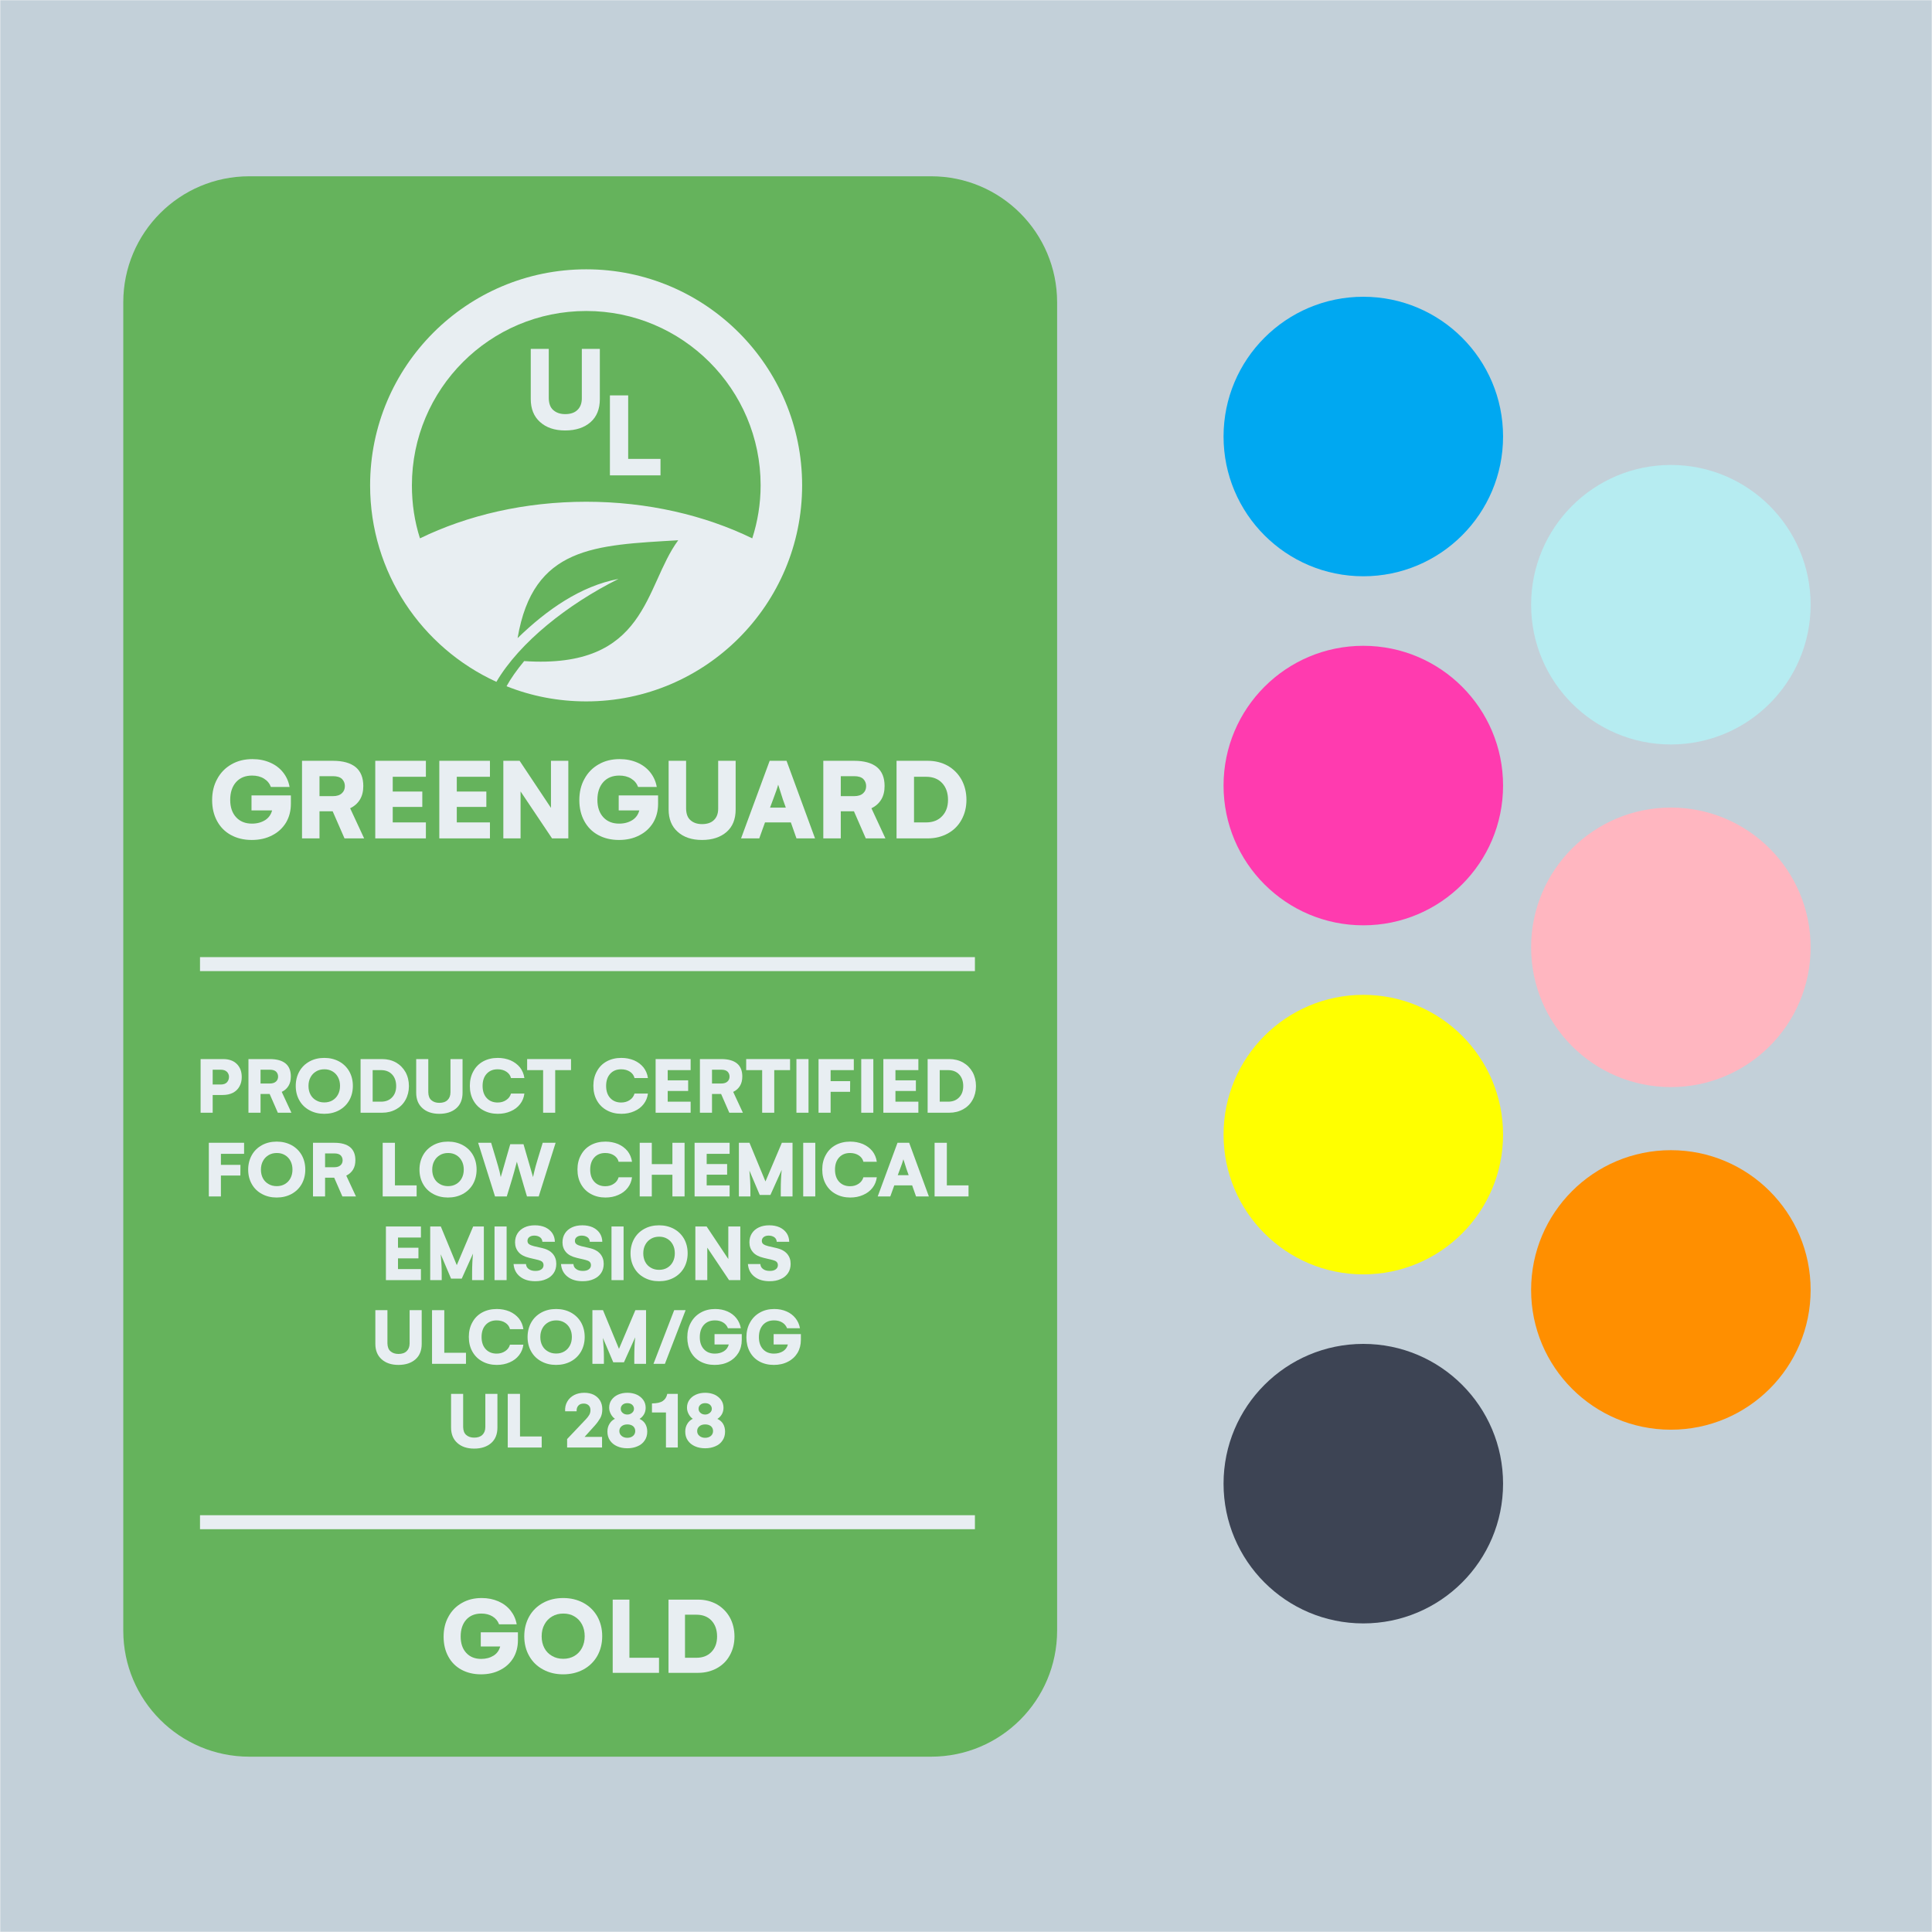
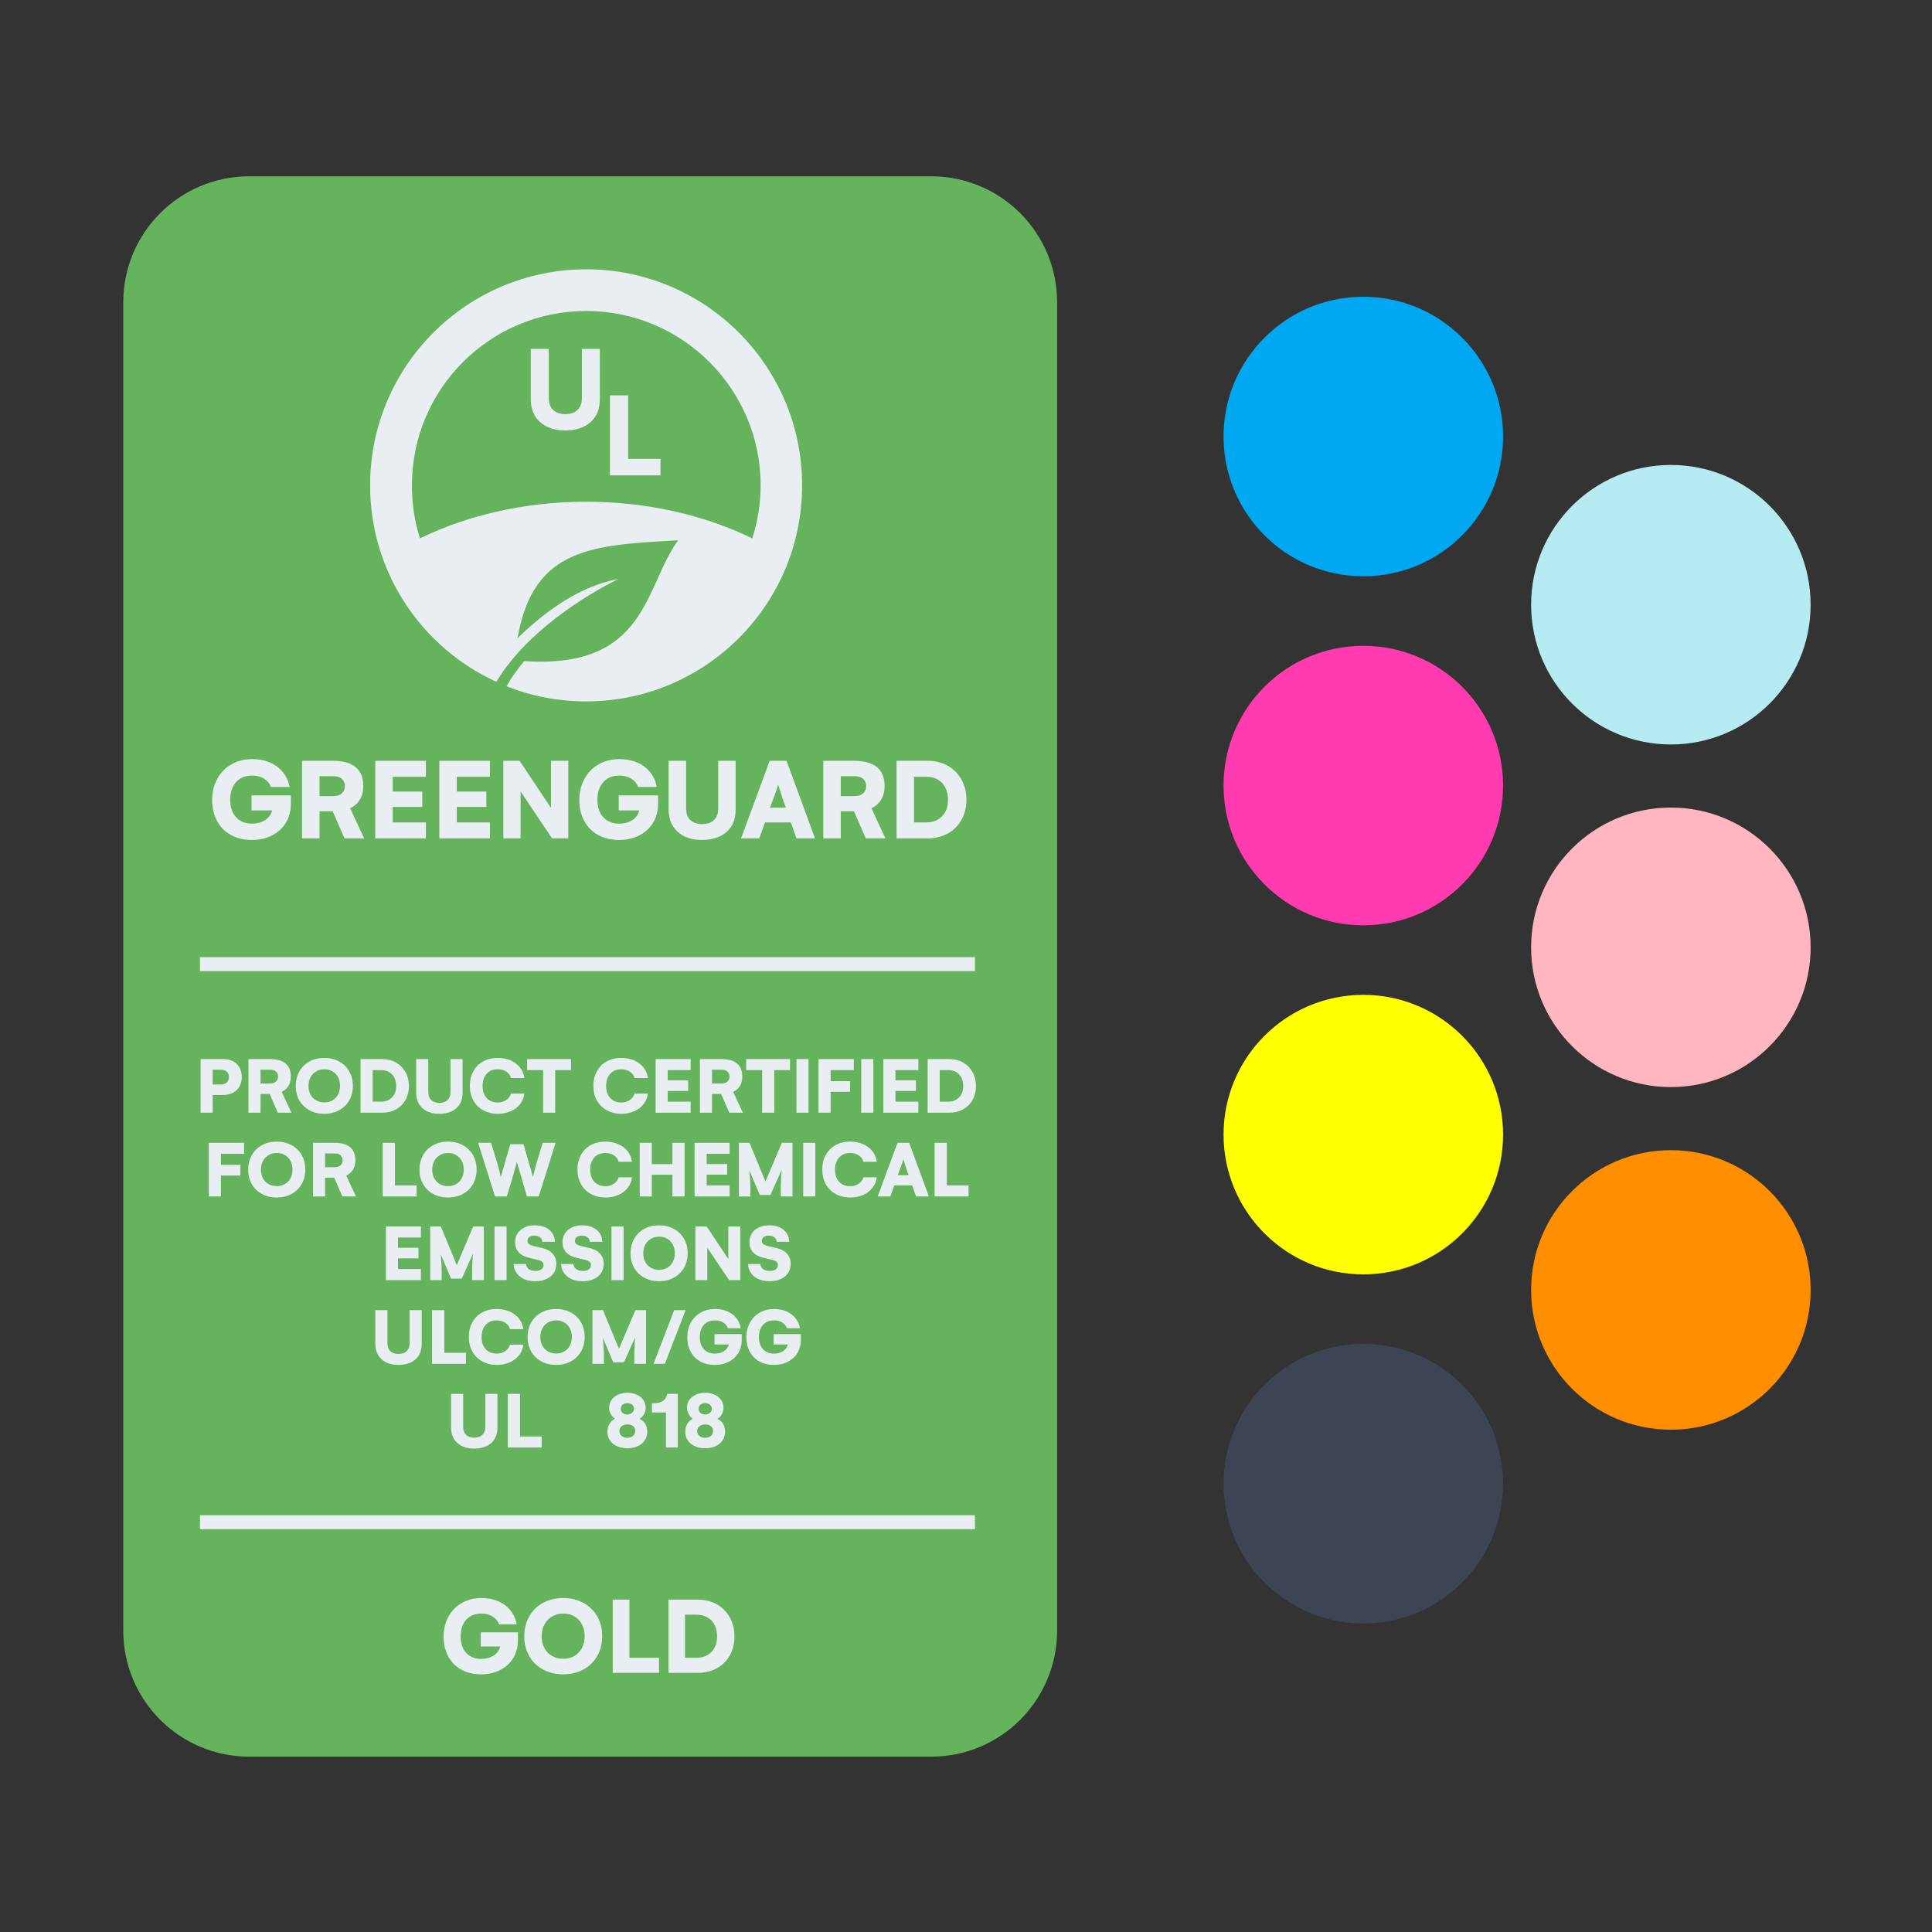
<svg xmlns="http://www.w3.org/2000/svg" width="100%" height="100%" viewBox="0 0 2932 2932" version="1.1" xml:space="preserve" style="fill-rule:evenodd;clip-rule:evenodd;stroke-linejoin:round;stroke-miterlimit:2;">
  <rect x="0" y="0" width="2932" height="2932" fill="#333333" stroke="none" />
  <g transform="matrix(1,0,0,1,-7772.49,0)">
    <g id="ArtBoard1" transform="matrix(1,0,0,1,7772.49,0)">
      <rect x="0" y="0" width="2932" height="2932" style="fill:none;" />
      <clipPath id="_clip1">
        <rect x="0" y="0" width="2932" height="2932" />
      </clipPath>
      <g clip-path="url(#_clip1)">
        <g id="Ebene_x0020_1">
-           <rect x="0" y="0" width="2932" height="2932" style="fill:rgb(195,208,217);stroke:rgb(238,241,243);stroke-width:1px;" />
          <g transform="matrix(1,0,0,1,-5009.8,-7563.34)">
                    </g>
        </g>
        <g transform="matrix(4.499,0,0,5.634,-51144.7,-6705.22)">
          <path d="M11724.6,1271.57C11724.6,1252.83 11705.6,1237.62 11682.1,1237.62L11452.1,1237.62C11428.6,1237.62 11409.6,1252.83 11409.6,1271.57L11409.6,1629.37C11409.6,1648.11 11428.6,1663.32 11452.1,1663.32L11682.1,1663.32C11705.6,1663.32 11724.6,1648.11 11724.6,1629.37L11724.6,1271.57Z" style="fill:rgb(101,179,92);" />
        </g>
        <g transform="matrix(4.086,0,0,4.132,18310.5,-6507.88)">
          <g transform="matrix(45.822,0,0,45.822,-4287.08,1732.5)">
            <path d="M0.064,-0.641L0.21,-0.641L0.21,-0.245C0.211,-0.202 0.223,-0.17 0.247,-0.15C0.271,-0.129 0.303,-0.118 0.343,-0.118C0.386,-0.118 0.42,-0.129 0.443,-0.152C0.466,-0.174 0.478,-0.205 0.478,-0.245L0.478,-0.641L0.624,-0.641L0.624,-0.239C0.624,-0.159 0.599,-0.097 0.548,-0.053C0.497,-0.009 0.428,0.013 0.343,0.013C0.257,0.013 0.189,-0.01 0.139,-0.055C0.089,-0.099 0.064,-0.161 0.064,-0.239L0.064,-0.641Z" style="fill:rgb(232,238,242);fill-rule:nonzero;" />
          </g>
        </g>
        <g transform="matrix(4.086,0,0,4.132,18429.7,-6437.28)">
          <g transform="matrix(45.822,0,0,45.822,-4287.08,1732.5)">
            <path d="M0.479,-0.132L0.479,-0L0.069,-0L0.069,-0.641L0.217,-0.641L0.217,-0.132L0.479,-0.132Z" style="fill:rgb(232,238,242);fill-rule:nonzero;" />
          </g>
        </g>
        <g transform="matrix(4.531,0,0,4.531,-51511.3,-5303.57)">
          <path d="M11534.9,1398.88C11509.9,1387.45 11492.6,1362.27 11492.6,1333.07C11492.6,1293.13 11525,1260.71 11565,1260.71C11604.9,1260.71 11637.3,1293.13 11637.3,1333.07C11637.3,1373.01 11604.9,1405.43 11565,1405.43C11555.5,1405.43 11546.5,1403.63 11538.3,1400.35C11539.7,1397.8 11541.7,1394.95 11544.2,1391.93C11585.6,1394.7 11584.4,1366.9 11595.8,1351.46C11567.9,1353.11 11547.2,1353.47 11542,1384.24C11551.7,1374.81 11563.1,1366.78 11575.8,1364.41C11558.9,1372.82 11542.7,1385.61 11534.9,1398.88ZM11509.3,1350.82C11507.5,1345.22 11506.6,1339.26 11506.6,1333.07C11506.6,1300.84 11532.7,1274.67 11565,1274.67C11597.2,1274.67 11623.4,1300.84 11623.4,1333.07C11623.4,1339.26 11622.4,1345.22 11620.6,1350.82C11604.7,1343.08 11585.5,1338.56 11565,1338.56C11544.4,1338.56 11525.2,1343.08 11509.3,1350.82Z" style="fill:rgb(232,238,242);" />
        </g>
        <g transform="matrix(3.964,0,0,4.009,17310.1,-5673.25)">
          <g transform="matrix(45.822,0,0,45.822,-4287.08,1732.5)">
            <path d="M0.69,-0.355L0.69,-0.286C0.69,-0.227 0.676,-0.175 0.649,-0.13C0.621,-0.085 0.582,-0.049 0.533,-0.025C0.483,0.001 0.426,0.013 0.363,0.013C0.297,0.013 0.239,-0.001 0.189,-0.028C0.139,-0.055 0.1,-0.094 0.073,-0.144C0.046,-0.193 0.032,-0.251 0.032,-0.316C0.032,-0.382 0.046,-0.441 0.075,-0.492C0.103,-0.543 0.142,-0.583 0.194,-0.612C0.245,-0.641 0.303,-0.655 0.369,-0.655C0.424,-0.655 0.473,-0.645 0.517,-0.626C0.561,-0.607 0.597,-0.58 0.625,-0.545C0.653,-0.51 0.671,-0.47 0.679,-0.425L0.523,-0.425C0.512,-0.454 0.493,-0.477 0.465,-0.494C0.437,-0.511 0.404,-0.519 0.366,-0.519C0.309,-0.519 0.265,-0.501 0.232,-0.465C0.199,-0.428 0.183,-0.379 0.183,-0.318C0.183,-0.257 0.2,-0.209 0.233,-0.174C0.266,-0.139 0.31,-0.122 0.365,-0.122C0.408,-0.122 0.444,-0.132 0.475,-0.151C0.505,-0.17 0.524,-0.197 0.533,-0.231L0.361,-0.231L0.361,-0.355L0.69,-0.355Z" style="fill:rgb(232,238,242);fill-rule:nonzero;" />
          </g>
          <g transform="matrix(45.822,0,0,45.822,-4254.36,1732.5)">
            <path d="M0.069,-0.641L0.327,-0.641C0.412,-0.641 0.475,-0.623 0.518,-0.588C0.56,-0.553 0.581,-0.501 0.581,-0.433C0.581,-0.389 0.572,-0.352 0.553,-0.321C0.534,-0.29 0.507,-0.266 0.471,-0.249L0.588,-0L0.424,-0L0.325,-0.224L0.215,-0.224L0.215,-0L0.069,-0L0.069,-0.641ZM0.326,-0.349C0.36,-0.349 0.385,-0.357 0.402,-0.373C0.419,-0.388 0.427,-0.408 0.427,-0.432C0.427,-0.455 0.419,-0.475 0.403,-0.491C0.387,-0.506 0.362,-0.514 0.327,-0.514L0.215,-0.514L0.215,-0.349L0.326,-0.349Z" style="fill:rgb(232,238,242);fill-rule:nonzero;" />
          </g>
          <g transform="matrix(45.822,0,0,45.822,-4226.32,1732.5)">
            <path d="M0.215,-0.509L0.215,-0.387L0.462,-0.387L0.462,-0.26L0.215,-0.26L0.215,-0.132L0.492,-0.132L0.492,-0L0.069,-0L0.069,-0.641L0.492,-0.641L0.492,-0.509L0.215,-0.509Z" style="fill:rgb(232,238,242);fill-rule:nonzero;" />
          </g>
          <g transform="matrix(45.822,0,0,45.822,-4201.8,1732.5)">
            <path d="M0.215,-0.509L0.215,-0.387L0.462,-0.387L0.462,-0.26L0.215,-0.26L0.215,-0.132L0.492,-0.132L0.492,-0L0.069,-0L0.069,-0.641L0.492,-0.641L0.492,-0.509L0.215,-0.509Z" style="fill:rgb(232,238,242);fill-rule:nonzero;" />
          </g>
          <g transform="matrix(45.822,0,0,45.822,-4177.29,1732.5)">
            <path d="M0.612,-0.641L0.612,-0L0.476,-0L0.213,-0.388L0.213,-0L0.069,-0L0.069,-0.641L0.205,-0.641L0.467,-0.252L0.467,-0.641L0.612,-0.641Z" style="fill:rgb(232,238,242);fill-rule:nonzero;" />
          </g>
          <g transform="matrix(45.822,0,0,45.822,-4146.5,1732.5)">
            <path d="M0.69,-0.355L0.69,-0.286C0.69,-0.227 0.676,-0.175 0.649,-0.13C0.621,-0.085 0.582,-0.049 0.533,-0.025C0.483,0.001 0.426,0.013 0.363,0.013C0.297,0.013 0.239,-0.001 0.189,-0.028C0.139,-0.055 0.1,-0.094 0.073,-0.144C0.046,-0.193 0.032,-0.251 0.032,-0.316C0.032,-0.382 0.046,-0.441 0.075,-0.492C0.103,-0.543 0.142,-0.583 0.194,-0.612C0.245,-0.641 0.303,-0.655 0.369,-0.655C0.424,-0.655 0.473,-0.645 0.517,-0.626C0.561,-0.607 0.597,-0.58 0.625,-0.545C0.653,-0.51 0.671,-0.47 0.679,-0.425L0.523,-0.425C0.512,-0.454 0.493,-0.477 0.465,-0.494C0.437,-0.511 0.404,-0.519 0.366,-0.519C0.309,-0.519 0.265,-0.501 0.232,-0.465C0.199,-0.428 0.183,-0.379 0.183,-0.318C0.183,-0.257 0.2,-0.209 0.233,-0.174C0.266,-0.139 0.31,-0.122 0.365,-0.122C0.408,-0.122 0.444,-0.132 0.475,-0.151C0.505,-0.17 0.524,-0.197 0.533,-0.231L0.361,-0.231L0.361,-0.355L0.69,-0.355Z" style="fill:rgb(232,238,242);fill-rule:nonzero;" />
          </g>
          <g transform="matrix(45.822,0,0,45.822,-4113.78,1732.5)">
            <path d="M0.064,-0.641L0.21,-0.641L0.21,-0.245C0.211,-0.202 0.223,-0.17 0.247,-0.15C0.271,-0.129 0.303,-0.118 0.343,-0.118C0.386,-0.118 0.42,-0.129 0.443,-0.152C0.466,-0.174 0.478,-0.205 0.478,-0.245L0.478,-0.641L0.624,-0.641L0.624,-0.239C0.624,-0.159 0.599,-0.097 0.548,-0.053C0.497,-0.009 0.428,0.013 0.343,0.013C0.257,0.013 0.189,-0.01 0.139,-0.055C0.089,-0.099 0.064,-0.161 0.064,-0.239L0.064,-0.641Z" style="fill:rgb(232,238,242);fill-rule:nonzero;" />
          </g>
          <g transform="matrix(45.822,0,0,45.822,-4083.48,1732.5)">
            <path d="M0.247,-0.641L0.388,-0.641L0.626,-0L0.471,-0L0.424,-0.132L0.208,-0.132L0.16,-0L0.008,-0L0.247,-0.641ZM0.382,-0.254L0.357,-0.323C0.351,-0.341 0.342,-0.368 0.331,-0.404L0.318,-0.444C0.316,-0.435 0.311,-0.419 0.303,-0.396C0.294,-0.372 0.285,-0.348 0.276,-0.323L0.25,-0.254L0.382,-0.254Z" style="fill:rgb(232,238,242);fill-rule:nonzero;" />
          </g>
          <g transform="matrix(45.822,0,0,45.822,-4054.79,1732.5)">
            <path d="M0.069,-0.641L0.327,-0.641C0.412,-0.641 0.475,-0.623 0.518,-0.588C0.56,-0.553 0.581,-0.501 0.581,-0.433C0.581,-0.389 0.572,-0.352 0.553,-0.321C0.534,-0.29 0.507,-0.266 0.471,-0.249L0.588,-0L0.424,-0L0.325,-0.224L0.215,-0.224L0.215,-0L0.069,-0L0.069,-0.641ZM0.326,-0.349C0.36,-0.349 0.385,-0.357 0.402,-0.373C0.419,-0.388 0.427,-0.408 0.427,-0.432C0.427,-0.455 0.419,-0.475 0.403,-0.491C0.387,-0.506 0.362,-0.514 0.327,-0.514L0.215,-0.514L0.215,-0.349L0.326,-0.349Z" style="fill:rgb(232,238,242);fill-rule:nonzero;" />
          </g>
          <g transform="matrix(45.822,0,0,45.822,-4026.75,1732.5)">
            <path d="M0.33,-0.641C0.392,-0.641 0.448,-0.627 0.497,-0.6C0.546,-0.572 0.584,-0.534 0.612,-0.485C0.639,-0.436 0.653,-0.38 0.653,-0.318C0.653,-0.257 0.639,-0.202 0.612,-0.154C0.585,-0.105 0.547,-0.068 0.498,-0.041C0.448,-0.014 0.393,-0 0.33,-0L0.069,-0L0.069,-0.641L0.33,-0.641ZM0.316,-0.132C0.372,-0.132 0.417,-0.149 0.45,-0.184C0.483,-0.218 0.499,-0.263 0.499,-0.318C0.499,-0.375 0.483,-0.422 0.45,-0.457C0.417,-0.492 0.372,-0.509 0.316,-0.509L0.215,-0.509L0.215,-0.132L0.316,-0.132Z" style="fill:rgb(232,238,242);fill-rule:nonzero;" />
          </g>
        </g>
        <g transform="matrix(2.046,0,0,2.772,9069.18,-3113.82)">
          <g transform="matrix(1.34,0,0,1,1456.94,0)">
            <g transform="matrix(45.822,0,0,45.822,-4287.33,1732.5)">
              <path d="M0.341,-0.641C0.411,-0.641 0.466,-0.622 0.506,-0.583C0.546,-0.544 0.566,-0.492 0.566,-0.426C0.566,-0.384 0.557,-0.347 0.539,-0.315C0.521,-0.282 0.495,-0.257 0.461,-0.239C0.426,-0.221 0.385,-0.212 0.338,-0.212L0.215,-0.212L0.215,-0L0.069,-0L0.069,-0.641L0.341,-0.641ZM0.311,-0.337C0.346,-0.337 0.371,-0.346 0.388,-0.364C0.404,-0.382 0.412,-0.404 0.412,-0.429C0.412,-0.451 0.404,-0.471 0.388,-0.488C0.371,-0.505 0.346,-0.514 0.312,-0.514L0.215,-0.514L0.215,-0.337L0.311,-0.337Z" style="fill:rgb(232,238,242);fill-rule:nonzero;" />
            </g>
            <g transform="matrix(45.822,0,0,45.822,-4260.84,1732.5)">
              <path d="M0.069,-0.641L0.327,-0.641C0.412,-0.641 0.475,-0.623 0.518,-0.588C0.56,-0.553 0.581,-0.501 0.581,-0.433C0.581,-0.389 0.572,-0.352 0.553,-0.321C0.534,-0.29 0.507,-0.266 0.471,-0.249L0.588,-0L0.424,-0L0.325,-0.224L0.215,-0.224L0.215,-0L0.069,-0L0.069,-0.641ZM0.326,-0.349C0.36,-0.349 0.385,-0.357 0.402,-0.373C0.419,-0.388 0.427,-0.408 0.427,-0.432C0.427,-0.455 0.419,-0.475 0.403,-0.491C0.387,-0.506 0.362,-0.514 0.327,-0.514L0.215,-0.514L0.215,-0.349L0.326,-0.349Z" style="fill:rgb(232,238,242);fill-rule:nonzero;" />
            </g>
            <g transform="matrix(45.822,0,0,45.822,-4232.97,1732.5)">
              <path d="M0.722,-0.321C0.722,-0.256 0.707,-0.198 0.678,-0.147C0.648,-0.096 0.607,-0.057 0.555,-0.029C0.502,-0.001 0.443,0.013 0.376,0.013C0.31,0.013 0.251,-0.001 0.199,-0.029C0.146,-0.057 0.105,-0.096 0.076,-0.147C0.047,-0.197 0.032,-0.255 0.032,-0.32C0.032,-0.385 0.047,-0.443 0.076,-0.494C0.105,-0.545 0.146,-0.584 0.199,-0.613C0.251,-0.641 0.31,-0.655 0.377,-0.655C0.443,-0.655 0.502,-0.641 0.555,-0.613C0.607,-0.585 0.648,-0.546 0.678,-0.495C0.707,-0.444 0.722,-0.386 0.722,-0.321ZM0.567,-0.321C0.567,-0.36 0.559,-0.394 0.543,-0.424C0.527,-0.454 0.505,-0.477 0.476,-0.494C0.447,-0.511 0.415,-0.519 0.378,-0.519C0.341,-0.519 0.308,-0.511 0.279,-0.494C0.25,-0.477 0.227,-0.454 0.211,-0.424C0.194,-0.394 0.186,-0.359 0.186,-0.32C0.186,-0.281 0.194,-0.247 0.21,-0.217C0.226,-0.187 0.249,-0.164 0.278,-0.148C0.307,-0.131 0.34,-0.123 0.377,-0.123C0.414,-0.123 0.447,-0.131 0.476,-0.148C0.505,-0.165 0.527,-0.188 0.543,-0.218C0.559,-0.248 0.567,-0.282 0.567,-0.321Z" style="fill:rgb(232,238,242);fill-rule:nonzero;" />
            </g>
            <g transform="matrix(45.822,0,0,45.822,-4198.78,1732.5)">
              <path d="M0.33,-0.641C0.392,-0.641 0.448,-0.627 0.497,-0.6C0.546,-0.572 0.584,-0.534 0.612,-0.485C0.639,-0.436 0.653,-0.38 0.653,-0.318C0.653,-0.257 0.639,-0.202 0.612,-0.154C0.585,-0.105 0.547,-0.068 0.498,-0.041C0.448,-0.014 0.393,-0 0.33,-0L0.069,-0L0.069,-0.641L0.33,-0.641ZM0.316,-0.132C0.372,-0.132 0.417,-0.149 0.45,-0.184C0.483,-0.218 0.499,-0.263 0.499,-0.318C0.499,-0.375 0.483,-0.422 0.45,-0.457C0.417,-0.492 0.372,-0.509 0.316,-0.509L0.215,-0.509L0.215,-0.132L0.316,-0.132Z" style="fill:rgb(232,238,242);fill-rule:nonzero;" />
            </g>
            <g transform="matrix(45.822,0,0,45.822,-4167.76,1732.5)">
              <path d="M0.064,-0.641L0.21,-0.641L0.21,-0.245C0.211,-0.202 0.223,-0.17 0.247,-0.15C0.271,-0.129 0.303,-0.118 0.343,-0.118C0.386,-0.118 0.42,-0.129 0.443,-0.152C0.466,-0.174 0.478,-0.205 0.478,-0.245L0.478,-0.641L0.624,-0.641L0.624,-0.239C0.624,-0.159 0.599,-0.097 0.548,-0.053C0.497,-0.009 0.428,0.013 0.343,0.013C0.257,0.013 0.189,-0.01 0.139,-0.055C0.089,-0.099 0.064,-0.161 0.064,-0.239L0.064,-0.641Z" style="fill:rgb(232,238,242);fill-rule:nonzero;" />
            </g>
            <g transform="matrix(45.822,0,0,45.822,-4136.6,1732.5)">
              <path d="M0.37,0.013C0.305,0.013 0.246,-0.001 0.195,-0.029C0.144,-0.056 0.104,-0.095 0.075,-0.146C0.046,-0.197 0.032,-0.255 0.032,-0.322C0.032,-0.387 0.046,-0.445 0.075,-0.496C0.103,-0.547 0.142,-0.586 0.194,-0.614C0.245,-0.641 0.303,-0.655 0.37,-0.655C0.425,-0.655 0.476,-0.645 0.523,-0.626C0.569,-0.606 0.607,-0.578 0.637,-0.542C0.666,-0.505 0.684,-0.463 0.691,-0.414L0.529,-0.414C0.522,-0.445 0.503,-0.471 0.474,-0.49C0.445,-0.509 0.409,-0.519 0.368,-0.519C0.312,-0.519 0.268,-0.501 0.235,-0.465C0.202,-0.429 0.186,-0.381 0.186,-0.32C0.186,-0.259 0.203,-0.21 0.236,-0.175C0.269,-0.14 0.313,-0.122 0.368,-0.122C0.408,-0.122 0.443,-0.132 0.472,-0.152C0.501,-0.171 0.52,-0.197 0.529,-0.229L0.691,-0.229C0.685,-0.182 0.668,-0.14 0.639,-0.103C0.61,-0.066 0.573,-0.038 0.526,-0.018C0.479,0.003 0.427,0.013 0.37,0.013Z" style="fill:rgb(232,238,242);fill-rule:nonzero;" />
            </g>
            <g transform="matrix(45.822,0,0,45.822,-4104.15,1732.5)">
              <path d="M0.546,-0.509L0.355,-0.509L0.355,-0L0.209,-0L0.209,-0.509L0.016,-0.509L0.016,-0.641L0.546,-0.641L0.546,-0.509Z" style="fill:rgb(232,238,242);fill-rule:nonzero;" />
            </g>
            <g transform="matrix(45.822,0,0,45.822,-4068.22,1732.5)">
              <path d="M0.37,0.013C0.305,0.013 0.246,-0.001 0.195,-0.029C0.144,-0.056 0.104,-0.095 0.075,-0.146C0.046,-0.197 0.032,-0.255 0.032,-0.322C0.032,-0.387 0.046,-0.445 0.075,-0.496C0.103,-0.547 0.142,-0.586 0.194,-0.614C0.245,-0.641 0.303,-0.655 0.37,-0.655C0.425,-0.655 0.476,-0.645 0.523,-0.626C0.569,-0.606 0.607,-0.578 0.637,-0.542C0.666,-0.505 0.684,-0.463 0.691,-0.414L0.529,-0.414C0.522,-0.445 0.503,-0.471 0.474,-0.49C0.445,-0.509 0.409,-0.519 0.368,-0.519C0.312,-0.519 0.268,-0.501 0.235,-0.465C0.202,-0.429 0.186,-0.381 0.186,-0.32C0.186,-0.259 0.203,-0.21 0.236,-0.175C0.269,-0.14 0.313,-0.122 0.368,-0.122C0.408,-0.122 0.443,-0.132 0.472,-0.152C0.501,-0.171 0.52,-0.197 0.529,-0.229L0.691,-0.229C0.685,-0.182 0.668,-0.14 0.639,-0.103C0.61,-0.066 0.573,-0.038 0.526,-0.018C0.479,0.003 0.427,0.013 0.37,0.013Z" style="fill:rgb(232,238,242);fill-rule:nonzero;" />
            </g>
            <g transform="matrix(45.822,0,0,45.822,-4035.46,1732.5)">
              <path d="M0.215,-0.509L0.215,-0.387L0.462,-0.387L0.462,-0.26L0.215,-0.26L0.215,-0.132L0.492,-0.132L0.492,-0L0.069,-0L0.069,-0.641L0.492,-0.641L0.492,-0.509L0.215,-0.509Z" style="fill:rgb(232,238,242);fill-rule:nonzero;" />
            </g>
            <g transform="matrix(45.822,0,0,45.822,-4010.94,1732.5)">
              <path d="M0.069,-0.641L0.327,-0.641C0.412,-0.641 0.475,-0.623 0.518,-0.588C0.56,-0.553 0.581,-0.501 0.581,-0.433C0.581,-0.389 0.572,-0.352 0.553,-0.321C0.534,-0.29 0.507,-0.266 0.471,-0.249L0.588,-0L0.424,-0L0.325,-0.224L0.215,-0.224L0.215,-0L0.069,-0L0.069,-0.641ZM0.326,-0.349C0.36,-0.349 0.385,-0.357 0.402,-0.373C0.419,-0.388 0.427,-0.408 0.427,-0.432C0.427,-0.455 0.419,-0.475 0.403,-0.491C0.387,-0.506 0.362,-0.514 0.327,-0.514L0.215,-0.514L0.215,-0.349L0.326,-0.349Z" style="fill:rgb(232,238,242);fill-rule:nonzero;" />
            </g>
            <g transform="matrix(45.822,0,0,45.822,-3982.9,1732.5)">
              <path d="M0.546,-0.509L0.355,-0.509L0.355,-0L0.209,-0L0.209,-0.509L0.016,-0.509L0.016,-0.641L0.546,-0.641L0.546,-0.509Z" style="fill:rgb(232,238,242);fill-rule:nonzero;" />
            </g>
            <g transform="matrix(45.822,0,0,45.822,-3957.52,1732.5)">
              <rect x="0.069" y="-0.641" width="0.146" height="0.641" style="fill:rgb(232,238,242);fill-rule:nonzero;" />
            </g>
            <g transform="matrix(45.822,0,0,45.822,-3945.28,1732.5)">
              <path d="M0.215,-0.509L0.215,-0.377L0.451,-0.377L0.45,-0.25L0.215,-0.25L0.215,-0L0.069,-0L0.069,-0.641L0.495,-0.641L0.495,-0.509L0.215,-0.509Z" style="fill:rgb(232,238,242);fill-rule:nonzero;" />
            </g>
            <g transform="matrix(45.822,0,0,45.822,-3921.64,1732.5)">
              <rect x="0.069" y="-0.641" width="0.146" height="0.641" style="fill:rgb(232,238,242);fill-rule:nonzero;" />
            </g>
            <g transform="matrix(45.822,0,0,45.822,-3909.4,1732.5)">
              <path d="M0.215,-0.509L0.215,-0.387L0.462,-0.387L0.462,-0.26L0.215,-0.26L0.215,-0.132L0.492,-0.132L0.492,-0L0.069,-0L0.069,-0.641L0.492,-0.641L0.492,-0.509L0.215,-0.509Z" style="fill:rgb(232,238,242);fill-rule:nonzero;" />
            </g>
            <g transform="matrix(45.822,0,0,45.822,-3884.89,1732.5)">
              <path d="M0.33,-0.641C0.392,-0.641 0.448,-0.627 0.497,-0.6C0.546,-0.572 0.584,-0.534 0.612,-0.485C0.639,-0.436 0.653,-0.38 0.653,-0.318C0.653,-0.257 0.639,-0.202 0.612,-0.154C0.585,-0.105 0.547,-0.068 0.498,-0.041C0.448,-0.014 0.393,-0 0.33,-0L0.069,-0L0.069,-0.641L0.33,-0.641ZM0.316,-0.132C0.372,-0.132 0.417,-0.149 0.45,-0.184C0.483,-0.218 0.499,-0.263 0.499,-0.318C0.499,-0.375 0.483,-0.422 0.45,-0.457C0.417,-0.492 0.372,-0.509 0.316,-0.509L0.215,-0.509L0.215,-0.132L0.316,-0.132Z" style="fill:rgb(232,238,242);fill-rule:nonzero;" />
            </g>
          </g>
          <g transform="matrix(1.34,0,0,1,1454.88,0)">
            <g transform="matrix(45.822,0,0,45.822,-4281.24,1778.33)">
              <path d="M0.215,-0.509L0.215,-0.377L0.451,-0.377L0.45,-0.25L0.215,-0.25L0.215,-0L0.069,-0L0.069,-0.641L0.495,-0.641L0.495,-0.509L0.215,-0.509Z" style="fill:rgb(232,238,242);fill-rule:nonzero;" />
            </g>
            <g transform="matrix(45.822,0,0,45.822,-4257.76,1778.33)">
              <path d="M0.722,-0.321C0.722,-0.256 0.707,-0.198 0.678,-0.147C0.648,-0.096 0.607,-0.057 0.555,-0.029C0.502,-0.001 0.443,0.013 0.376,0.013C0.31,0.013 0.251,-0.001 0.199,-0.029C0.146,-0.057 0.105,-0.096 0.076,-0.147C0.047,-0.197 0.032,-0.255 0.032,-0.32C0.032,-0.385 0.047,-0.443 0.076,-0.494C0.105,-0.545 0.146,-0.584 0.199,-0.613C0.251,-0.641 0.31,-0.655 0.377,-0.655C0.443,-0.655 0.502,-0.641 0.555,-0.613C0.607,-0.585 0.648,-0.546 0.678,-0.495C0.707,-0.444 0.722,-0.386 0.722,-0.321ZM0.567,-0.321C0.567,-0.36 0.559,-0.394 0.543,-0.424C0.527,-0.454 0.505,-0.477 0.476,-0.494C0.447,-0.511 0.415,-0.519 0.378,-0.519C0.341,-0.519 0.308,-0.511 0.279,-0.494C0.25,-0.477 0.227,-0.454 0.211,-0.424C0.194,-0.394 0.186,-0.359 0.186,-0.32C0.186,-0.281 0.194,-0.247 0.21,-0.217C0.226,-0.187 0.249,-0.164 0.278,-0.148C0.307,-0.131 0.34,-0.123 0.377,-0.123C0.414,-0.123 0.447,-0.131 0.476,-0.148C0.505,-0.165 0.527,-0.188 0.543,-0.218C0.559,-0.248 0.567,-0.282 0.567,-0.321Z" style="fill:rgb(232,238,242);fill-rule:nonzero;" />
            </g>
            <g transform="matrix(45.822,0,0,45.822,-4223.58,1778.33)">
              <path d="M0.069,-0.641L0.327,-0.641C0.412,-0.641 0.475,-0.623 0.518,-0.588C0.56,-0.553 0.581,-0.501 0.581,-0.433C0.581,-0.389 0.572,-0.352 0.553,-0.321C0.534,-0.29 0.507,-0.266 0.471,-0.249L0.588,-0L0.424,-0L0.325,-0.224L0.215,-0.224L0.215,-0L0.069,-0L0.069,-0.641ZM0.326,-0.349C0.36,-0.349 0.385,-0.357 0.402,-0.373C0.419,-0.388 0.427,-0.408 0.427,-0.432C0.427,-0.455 0.419,-0.475 0.403,-0.491C0.387,-0.506 0.362,-0.514 0.327,-0.514L0.215,-0.514L0.215,-0.349L0.326,-0.349Z" style="fill:rgb(232,238,242);fill-rule:nonzero;" />
            </g>
            <g transform="matrix(45.822,0,0,45.822,-4185,1778.33)">
              <path d="M0.479,-0.132L0.479,-0L0.069,-0L0.069,-0.641L0.217,-0.641L0.217,-0.132L0.479,-0.132Z" style="fill:rgb(232,238,242);fill-rule:nonzero;" />
            </g>
            <g transform="matrix(45.822,0,0,45.822,-4162.94,1778.33)">
              <path d="M0.722,-0.321C0.722,-0.256 0.707,-0.198 0.678,-0.147C0.648,-0.096 0.607,-0.057 0.555,-0.029C0.502,-0.001 0.443,0.013 0.376,0.013C0.31,0.013 0.251,-0.001 0.199,-0.029C0.146,-0.057 0.105,-0.096 0.076,-0.147C0.047,-0.197 0.032,-0.255 0.032,-0.32C0.032,-0.385 0.047,-0.443 0.076,-0.494C0.105,-0.545 0.146,-0.584 0.199,-0.613C0.251,-0.641 0.31,-0.655 0.377,-0.655C0.443,-0.655 0.502,-0.641 0.555,-0.613C0.607,-0.585 0.648,-0.546 0.678,-0.495C0.707,-0.444 0.722,-0.386 0.722,-0.321ZM0.567,-0.321C0.567,-0.36 0.559,-0.394 0.543,-0.424C0.527,-0.454 0.505,-0.477 0.476,-0.494C0.447,-0.511 0.415,-0.519 0.378,-0.519C0.341,-0.519 0.308,-0.511 0.279,-0.494C0.25,-0.477 0.227,-0.454 0.211,-0.424C0.194,-0.394 0.186,-0.359 0.186,-0.32C0.186,-0.281 0.194,-0.247 0.21,-0.217C0.226,-0.187 0.249,-0.164 0.278,-0.148C0.307,-0.131 0.34,-0.123 0.377,-0.123C0.414,-0.123 0.447,-0.131 0.476,-0.148C0.505,-0.165 0.527,-0.188 0.543,-0.218C0.559,-0.248 0.567,-0.282 0.567,-0.321Z" style="fill:rgb(232,238,242);fill-rule:nonzero;" />
            </g>
            <g transform="matrix(45.822,0,0,45.822,-4129.51,1778.33)">
              <path d="M0.168,-0.641L0.229,-0.44C0.246,-0.384 0.26,-0.336 0.27,-0.296C0.279,-0.255 0.284,-0.234 0.284,-0.231C0.293,-0.258 0.316,-0.339 0.355,-0.474L0.399,-0.624L0.559,-0.624L0.647,-0.324L0.674,-0.231C0.674,-0.234 0.679,-0.255 0.689,-0.296C0.698,-0.336 0.712,-0.384 0.729,-0.44L0.791,-0.641L0.947,-0.641L0.743,-0L0.601,-0L0.563,-0.126C0.549,-0.172 0.533,-0.227 0.515,-0.29C0.496,-0.353 0.484,-0.394 0.479,-0.415C0.474,-0.395 0.462,-0.353 0.445,-0.29C0.427,-0.227 0.411,-0.172 0.396,-0.126L0.357,-0L0.215,-0L0.011,-0.641L0.168,-0.641Z" style="fill:rgb(232,238,242);fill-rule:nonzero;" />
            </g>
            <g transform="matrix(45.822,0,0,45.822,-4075.49,1778.33)">
              <path d="M0.37,0.013C0.305,0.013 0.246,-0.001 0.195,-0.029C0.144,-0.056 0.104,-0.095 0.075,-0.146C0.046,-0.197 0.032,-0.255 0.032,-0.322C0.032,-0.387 0.046,-0.445 0.075,-0.496C0.103,-0.547 0.142,-0.586 0.194,-0.614C0.245,-0.641 0.303,-0.655 0.37,-0.655C0.425,-0.655 0.476,-0.645 0.523,-0.626C0.569,-0.606 0.607,-0.578 0.637,-0.542C0.666,-0.505 0.684,-0.463 0.691,-0.414L0.529,-0.414C0.522,-0.445 0.503,-0.471 0.474,-0.49C0.445,-0.509 0.409,-0.519 0.368,-0.519C0.312,-0.519 0.268,-0.501 0.235,-0.465C0.202,-0.429 0.186,-0.381 0.186,-0.32C0.186,-0.259 0.203,-0.21 0.236,-0.175C0.269,-0.14 0.313,-0.122 0.368,-0.122C0.408,-0.122 0.443,-0.132 0.472,-0.152C0.501,-0.171 0.52,-0.197 0.529,-0.229L0.691,-0.229C0.685,-0.182 0.668,-0.14 0.639,-0.103C0.61,-0.066 0.573,-0.038 0.526,-0.018C0.479,0.003 0.427,0.013 0.37,0.013Z" style="fill:rgb(232,238,242);fill-rule:nonzero;" />
            </g>
            <g transform="matrix(45.822,0,0,45.822,-4042.73,1778.33)">
              <path d="M0.069,-0.641L0.215,-0.641L0.215,-0.386L0.464,-0.386L0.464,-0.641L0.611,-0.641L0.611,-0L0.464,-0L0.464,-0.259L0.215,-0.259L0.215,-0L0.069,-0L0.069,-0.641Z" style="fill:rgb(232,238,242);fill-rule:nonzero;" />
            </g>
            <g transform="matrix(45.822,0,0,45.822,-4012.35,1778.33)">
              <path d="M0.215,-0.509L0.215,-0.387L0.462,-0.387L0.462,-0.26L0.215,-0.26L0.215,-0.132L0.492,-0.132L0.492,-0L0.069,-0L0.069,-0.641L0.492,-0.641L0.492,-0.509L0.215,-0.509Z" style="fill:rgb(232,238,242);fill-rule:nonzero;" />
            </g>
            <g transform="matrix(45.822,0,0,45.822,-3987.83,1778.33)">
              <path d="M0.717,-0.641L0.717,-0L0.575,-0L0.575,-0.08C0.575,-0.169 0.579,-0.248 0.586,-0.317L0.45,-0.018L0.321,-0.018L0.196,-0.309C0.204,-0.224 0.208,-0.147 0.208,-0.08L0.208,-0L0.069,-0L0.069,-0.641L0.197,-0.641L0.39,-0.179L0.588,-0.641L0.717,-0.641Z" style="fill:rgb(232,238,242);fill-rule:nonzero;" />
            </g>
            <g transform="matrix(45.822,0,0,45.822,-3952.23,1778.33)">
              <rect x="0.069" y="-0.641" width="0.146" height="0.641" style="fill:rgb(232,238,242);fill-rule:nonzero;" />
            </g>
            <g transform="matrix(45.822,0,0,45.822,-3939.99,1778.33)">
              <path d="M0.37,0.013C0.305,0.013 0.246,-0.001 0.195,-0.029C0.144,-0.056 0.104,-0.095 0.075,-0.146C0.046,-0.197 0.032,-0.255 0.032,-0.322C0.032,-0.387 0.046,-0.445 0.075,-0.496C0.103,-0.547 0.142,-0.586 0.194,-0.614C0.245,-0.641 0.303,-0.655 0.37,-0.655C0.425,-0.655 0.476,-0.645 0.523,-0.626C0.569,-0.606 0.607,-0.578 0.637,-0.542C0.666,-0.505 0.684,-0.463 0.691,-0.414L0.529,-0.414C0.522,-0.445 0.503,-0.471 0.474,-0.49C0.445,-0.509 0.409,-0.519 0.368,-0.519C0.312,-0.519 0.268,-0.501 0.235,-0.465C0.202,-0.429 0.186,-0.381 0.186,-0.32C0.186,-0.259 0.203,-0.21 0.236,-0.175C0.269,-0.14 0.313,-0.122 0.368,-0.122C0.408,-0.122 0.443,-0.132 0.472,-0.152C0.501,-0.171 0.52,-0.197 0.529,-0.229L0.691,-0.229C0.685,-0.182 0.668,-0.14 0.639,-0.103C0.61,-0.066 0.573,-0.038 0.526,-0.018C0.479,0.003 0.427,0.013 0.37,0.013Z" style="fill:rgb(232,238,242);fill-rule:nonzero;" />
            </g>
            <g transform="matrix(45.822,0,0,45.822,-3908.19,1778.33)">
              <path d="M0.247,-0.641L0.388,-0.641L0.626,-0L0.471,-0L0.424,-0.132L0.208,-0.132L0.16,-0L0.008,-0L0.247,-0.641ZM0.382,-0.254L0.357,-0.323C0.351,-0.341 0.342,-0.368 0.331,-0.404L0.318,-0.444C0.316,-0.435 0.311,-0.419 0.303,-0.396C0.294,-0.372 0.285,-0.348 0.276,-0.323L0.25,-0.254L0.382,-0.254Z" style="fill:rgb(232,238,242);fill-rule:nonzero;" />
            </g>
            <g transform="matrix(45.822,0,0,45.822,-3879.5,1778.33)">
              <path d="M0.479,-0.132L0.479,-0L0.069,-0L0.069,-0.641L0.217,-0.641L0.217,-0.132L0.479,-0.132Z" style="fill:rgb(232,238,242);fill-rule:nonzero;" />
            </g>
          </g>
          <g transform="matrix(1.34,0,0,1,1410.25,0)">
            <g transform="matrix(45.822,0,0,45.822,-4149.91,1824.15)">
              <path d="M0.215,-0.509L0.215,-0.387L0.462,-0.387L0.462,-0.26L0.215,-0.26L0.215,-0.132L0.492,-0.132L0.492,-0L0.069,-0L0.069,-0.641L0.492,-0.641L0.492,-0.509L0.215,-0.509Z" style="fill:rgb(232,238,242);fill-rule:nonzero;" />
            </g>
            <g transform="matrix(45.822,0,0,45.822,-4125.39,1824.15)">
              <path d="M0.717,-0.641L0.717,-0L0.575,-0L0.575,-0.08C0.575,-0.169 0.579,-0.248 0.586,-0.317L0.45,-0.018L0.321,-0.018L0.196,-0.309C0.204,-0.224 0.208,-0.147 0.208,-0.08L0.208,-0L0.069,-0L0.069,-0.641L0.197,-0.641L0.39,-0.179L0.588,-0.641L0.717,-0.641Z" style="fill:rgb(232,238,242);fill-rule:nonzero;" />
            </g>
            <g transform="matrix(45.822,0,0,45.822,-4089.79,1824.15)">
              <rect x="0.069" y="-0.641" width="0.146" height="0.641" style="fill:rgb(232,238,242);fill-rule:nonzero;" />
            </g>
            <g transform="matrix(45.822,0,0,45.822,-4077.55,1824.15)">
              <path d="M0.05,-0.451C0.05,-0.492 0.06,-0.528 0.08,-0.559C0.1,-0.59 0.128,-0.613 0.164,-0.63C0.2,-0.647 0.242,-0.655 0.29,-0.655C0.337,-0.655 0.378,-0.647 0.415,-0.631C0.451,-0.614 0.479,-0.591 0.5,-0.561C0.52,-0.531 0.53,-0.497 0.531,-0.458L0.38,-0.458C0.379,-0.48 0.37,-0.498 0.352,-0.512C0.333,-0.525 0.31,-0.532 0.282,-0.532C0.257,-0.532 0.238,-0.526 0.223,-0.515C0.208,-0.504 0.2,-0.488 0.2,-0.469C0.2,-0.451 0.207,-0.438 0.22,-0.429C0.233,-0.42 0.252,-0.412 0.277,-0.406L0.378,-0.383C0.435,-0.37 0.477,-0.347 0.506,-0.314C0.534,-0.281 0.548,-0.242 0.548,-0.195C0.548,-0.153 0.538,-0.116 0.517,-0.085C0.496,-0.054 0.466,-0.029 0.428,-0.013C0.389,0.005 0.345,0.013 0.294,0.013C0.218,0.013 0.157,-0.005 0.11,-0.042C0.063,-0.079 0.037,-0.129 0.032,-0.192L0.182,-0.192C0.184,-0.166 0.195,-0.146 0.216,-0.132C0.236,-0.117 0.263,-0.11 0.296,-0.11C0.327,-0.11 0.351,-0.116 0.368,-0.129C0.385,-0.141 0.394,-0.158 0.394,-0.179C0.394,-0.196 0.388,-0.21 0.377,-0.22C0.366,-0.229 0.35,-0.236 0.329,-0.241L0.223,-0.266C0.163,-0.28 0.119,-0.303 0.092,-0.335C0.064,-0.367 0.05,-0.406 0.05,-0.451Z" style="fill:rgb(232,238,242);fill-rule:nonzero;" />
            </g>
            <g transform="matrix(45.822,0,0,45.822,-4051.3,1824.15)">
              <path d="M0.05,-0.451C0.05,-0.492 0.06,-0.528 0.08,-0.559C0.1,-0.59 0.128,-0.613 0.164,-0.63C0.2,-0.647 0.242,-0.655 0.29,-0.655C0.337,-0.655 0.378,-0.647 0.415,-0.631C0.451,-0.614 0.479,-0.591 0.5,-0.561C0.52,-0.531 0.53,-0.497 0.531,-0.458L0.38,-0.458C0.379,-0.48 0.37,-0.498 0.352,-0.512C0.333,-0.525 0.31,-0.532 0.282,-0.532C0.257,-0.532 0.238,-0.526 0.223,-0.515C0.208,-0.504 0.2,-0.488 0.2,-0.469C0.2,-0.451 0.207,-0.438 0.22,-0.429C0.233,-0.42 0.252,-0.412 0.277,-0.406L0.378,-0.383C0.435,-0.37 0.477,-0.347 0.506,-0.314C0.534,-0.281 0.548,-0.242 0.548,-0.195C0.548,-0.153 0.538,-0.116 0.517,-0.085C0.496,-0.054 0.466,-0.029 0.428,-0.013C0.389,0.005 0.345,0.013 0.294,0.013C0.218,0.013 0.157,-0.005 0.11,-0.042C0.063,-0.079 0.037,-0.129 0.032,-0.192L0.182,-0.192C0.184,-0.166 0.195,-0.146 0.216,-0.132C0.236,-0.117 0.263,-0.11 0.296,-0.11C0.327,-0.11 0.351,-0.116 0.368,-0.129C0.385,-0.141 0.394,-0.158 0.394,-0.179C0.394,-0.196 0.388,-0.21 0.377,-0.22C0.366,-0.229 0.35,-0.236 0.329,-0.241L0.223,-0.266C0.163,-0.28 0.119,-0.303 0.092,-0.335C0.064,-0.367 0.05,-0.406 0.05,-0.451Z" style="fill:rgb(232,238,242);fill-rule:nonzero;" />
            </g>
            <g transform="matrix(45.822,0,0,45.822,-4025.04,1824.15)">
              <rect x="0.069" y="-0.641" width="0.146" height="0.641" style="fill:rgb(232,238,242);fill-rule:nonzero;" />
            </g>
            <g transform="matrix(45.822,0,0,45.822,-4012.81,1824.15)">
              <path d="M0.722,-0.321C0.722,-0.256 0.707,-0.198 0.678,-0.147C0.648,-0.096 0.607,-0.057 0.555,-0.029C0.502,-0.001 0.443,0.013 0.376,0.013C0.31,0.013 0.251,-0.001 0.199,-0.029C0.146,-0.057 0.105,-0.096 0.076,-0.147C0.047,-0.197 0.032,-0.255 0.032,-0.32C0.032,-0.385 0.047,-0.443 0.076,-0.494C0.105,-0.545 0.146,-0.584 0.199,-0.613C0.251,-0.641 0.31,-0.655 0.377,-0.655C0.443,-0.655 0.502,-0.641 0.555,-0.613C0.607,-0.585 0.648,-0.546 0.678,-0.495C0.707,-0.444 0.722,-0.386 0.722,-0.321ZM0.567,-0.321C0.567,-0.36 0.559,-0.394 0.543,-0.424C0.527,-0.454 0.505,-0.477 0.476,-0.494C0.447,-0.511 0.415,-0.519 0.378,-0.519C0.341,-0.519 0.308,-0.511 0.279,-0.494C0.25,-0.477 0.227,-0.454 0.211,-0.424C0.194,-0.394 0.186,-0.359 0.186,-0.32C0.186,-0.281 0.194,-0.247 0.21,-0.217C0.226,-0.187 0.249,-0.164 0.278,-0.148C0.307,-0.131 0.34,-0.123 0.377,-0.123C0.414,-0.123 0.447,-0.131 0.476,-0.148C0.505,-0.165 0.527,-0.188 0.543,-0.218C0.559,-0.248 0.567,-0.282 0.567,-0.321Z" style="fill:rgb(232,238,242);fill-rule:nonzero;" />
            </g>
            <g transform="matrix(45.822,0,0,45.822,-3978.62,1824.15)">
              <path d="M0.612,-0.641L0.612,-0L0.476,-0L0.213,-0.388L0.213,-0L0.069,-0L0.069,-0.641L0.205,-0.641L0.467,-0.252L0.467,-0.641L0.612,-0.641Z" style="fill:rgb(232,238,242);fill-rule:nonzero;" />
            </g>
            <g transform="matrix(45.822,0,0,45.822,-3947.83,1824.15)">
              <path d="M0.05,-0.451C0.05,-0.492 0.06,-0.528 0.08,-0.559C0.1,-0.59 0.128,-0.613 0.164,-0.63C0.2,-0.647 0.242,-0.655 0.29,-0.655C0.337,-0.655 0.378,-0.647 0.415,-0.631C0.451,-0.614 0.479,-0.591 0.5,-0.561C0.52,-0.531 0.53,-0.497 0.531,-0.458L0.38,-0.458C0.379,-0.48 0.37,-0.498 0.352,-0.512C0.333,-0.525 0.31,-0.532 0.282,-0.532C0.257,-0.532 0.238,-0.526 0.223,-0.515C0.208,-0.504 0.2,-0.488 0.2,-0.469C0.2,-0.451 0.207,-0.438 0.22,-0.429C0.233,-0.42 0.252,-0.412 0.277,-0.406L0.378,-0.383C0.435,-0.37 0.477,-0.347 0.506,-0.314C0.534,-0.281 0.548,-0.242 0.548,-0.195C0.548,-0.153 0.538,-0.116 0.517,-0.085C0.496,-0.054 0.466,-0.029 0.428,-0.013C0.389,0.005 0.345,0.013 0.294,0.013C0.218,0.013 0.157,-0.005 0.11,-0.042C0.063,-0.079 0.037,-0.129 0.032,-0.192L0.182,-0.192C0.184,-0.166 0.195,-0.146 0.216,-0.132C0.236,-0.117 0.263,-0.11 0.296,-0.11C0.327,-0.11 0.351,-0.116 0.368,-0.129C0.385,-0.141 0.394,-0.158 0.394,-0.179C0.394,-0.196 0.388,-0.21 0.377,-0.22C0.366,-0.229 0.35,-0.236 0.329,-0.241L0.223,-0.266C0.163,-0.28 0.119,-0.303 0.092,-0.335C0.064,-0.367 0.05,-0.406 0.05,-0.451Z" style="fill:rgb(232,238,242);fill-rule:nonzero;" />
            </g>
          </g>
          <g transform="matrix(1.34,0,0,1,1412.81,0)">
            <g transform="matrix(45.822,0,0,45.822,-4157.44,1869.97)">
              <path d="M0.064,-0.641L0.21,-0.641L0.21,-0.245C0.211,-0.202 0.223,-0.17 0.247,-0.15C0.271,-0.129 0.303,-0.118 0.343,-0.118C0.386,-0.118 0.42,-0.129 0.443,-0.152C0.466,-0.174 0.478,-0.205 0.478,-0.245L0.478,-0.641L0.624,-0.641L0.624,-0.239C0.624,-0.159 0.599,-0.097 0.548,-0.053C0.497,-0.009 0.428,0.013 0.343,0.013C0.257,0.013 0.189,-0.01 0.139,-0.055C0.089,-0.099 0.064,-0.161 0.064,-0.239L0.064,-0.641Z" style="fill:rgb(232,238,242);fill-rule:nonzero;" />
            </g>
            <g transform="matrix(45.822,0,0,45.822,-4126.29,1869.97)">
              <path d="M0.479,-0.132L0.479,-0L0.069,-0L0.069,-0.641L0.217,-0.641L0.217,-0.132L0.479,-0.132Z" style="fill:rgb(232,238,242);fill-rule:nonzero;" />
            </g>
            <g transform="matrix(45.822,0,0,45.822,-4104.23,1869.97)">
              <path d="M0.37,0.013C0.305,0.013 0.246,-0.001 0.195,-0.029C0.144,-0.056 0.104,-0.095 0.075,-0.146C0.046,-0.197 0.032,-0.255 0.032,-0.322C0.032,-0.387 0.046,-0.445 0.075,-0.496C0.103,-0.547 0.142,-0.586 0.194,-0.614C0.245,-0.641 0.303,-0.655 0.37,-0.655C0.425,-0.655 0.476,-0.645 0.523,-0.626C0.569,-0.606 0.607,-0.578 0.637,-0.542C0.666,-0.505 0.684,-0.463 0.691,-0.414L0.529,-0.414C0.522,-0.445 0.503,-0.471 0.474,-0.49C0.445,-0.509 0.409,-0.519 0.368,-0.519C0.312,-0.519 0.268,-0.501 0.235,-0.465C0.202,-0.429 0.186,-0.381 0.186,-0.32C0.186,-0.259 0.203,-0.21 0.236,-0.175C0.269,-0.14 0.313,-0.122 0.368,-0.122C0.408,-0.122 0.443,-0.132 0.472,-0.152C0.501,-0.171 0.52,-0.197 0.529,-0.229L0.691,-0.229C0.685,-0.182 0.668,-0.14 0.639,-0.103C0.61,-0.066 0.573,-0.038 0.526,-0.018C0.479,0.003 0.427,0.013 0.37,0.013Z" style="fill:rgb(232,238,242);fill-rule:nonzero;" />
            </g>
            <g transform="matrix(45.822,0,0,45.822,-4071.71,1869.97)">
              <path d="M0.722,-0.321C0.722,-0.256 0.707,-0.198 0.678,-0.147C0.648,-0.096 0.607,-0.057 0.555,-0.029C0.502,-0.001 0.443,0.013 0.376,0.013C0.31,0.013 0.251,-0.001 0.199,-0.029C0.146,-0.057 0.105,-0.096 0.076,-0.147C0.047,-0.197 0.032,-0.255 0.032,-0.32C0.032,-0.385 0.047,-0.443 0.076,-0.494C0.105,-0.545 0.146,-0.584 0.199,-0.613C0.251,-0.641 0.31,-0.655 0.377,-0.655C0.443,-0.655 0.502,-0.641 0.555,-0.613C0.607,-0.585 0.648,-0.546 0.678,-0.495C0.707,-0.444 0.722,-0.386 0.722,-0.321ZM0.567,-0.321C0.567,-0.36 0.559,-0.394 0.543,-0.424C0.527,-0.454 0.505,-0.477 0.476,-0.494C0.447,-0.511 0.415,-0.519 0.378,-0.519C0.341,-0.519 0.308,-0.511 0.279,-0.494C0.25,-0.477 0.227,-0.454 0.211,-0.424C0.194,-0.394 0.186,-0.359 0.186,-0.32C0.186,-0.281 0.194,-0.247 0.21,-0.217C0.226,-0.187 0.249,-0.164 0.278,-0.148C0.307,-0.131 0.34,-0.123 0.377,-0.123C0.414,-0.123 0.447,-0.131 0.476,-0.148C0.505,-0.165 0.527,-0.188 0.543,-0.218C0.559,-0.248 0.567,-0.282 0.567,-0.321Z" style="fill:rgb(232,238,242);fill-rule:nonzero;" />
            </g>
            <g transform="matrix(45.822,0,0,45.822,-4037.52,1869.97)">
              <path d="M0.717,-0.641L0.717,-0L0.575,-0L0.575,-0.08C0.575,-0.169 0.579,-0.248 0.586,-0.317L0.45,-0.018L0.321,-0.018L0.196,-0.309C0.204,-0.224 0.208,-0.147 0.208,-0.08L0.208,-0L0.069,-0L0.069,-0.641L0.197,-0.641L0.39,-0.179L0.588,-0.641L0.717,-0.641Z" style="fill:rgb(232,238,242);fill-rule:nonzero;" />
            </g>
            <g transform="matrix(45.822,0,0,45.822,-4001.92,1869.97)">
              <path d="M0.28,-0.641L0.418,-0.641L0.168,-0L0.03,-0L0.28,-0.641Z" style="fill:rgb(232,238,242);fill-rule:nonzero;" />
            </g>
            <g transform="matrix(45.822,0,0,45.822,-3983.3,1869.97)">
              <path d="M0.69,-0.355L0.69,-0.286C0.69,-0.227 0.676,-0.175 0.649,-0.13C0.621,-0.085 0.582,-0.049 0.533,-0.025C0.483,0.001 0.426,0.013 0.363,0.013C0.297,0.013 0.239,-0.001 0.189,-0.028C0.139,-0.055 0.1,-0.094 0.073,-0.144C0.046,-0.193 0.032,-0.251 0.032,-0.316C0.032,-0.382 0.046,-0.441 0.075,-0.492C0.103,-0.543 0.142,-0.583 0.194,-0.612C0.245,-0.641 0.303,-0.655 0.369,-0.655C0.424,-0.655 0.473,-0.645 0.517,-0.626C0.561,-0.607 0.597,-0.58 0.625,-0.545C0.653,-0.51 0.671,-0.47 0.679,-0.425L0.523,-0.425C0.512,-0.454 0.493,-0.477 0.465,-0.494C0.437,-0.511 0.404,-0.519 0.366,-0.519C0.309,-0.519 0.265,-0.501 0.232,-0.465C0.199,-0.428 0.183,-0.379 0.183,-0.318C0.183,-0.257 0.2,-0.209 0.233,-0.174C0.266,-0.139 0.31,-0.122 0.365,-0.122C0.408,-0.122 0.444,-0.132 0.475,-0.151C0.505,-0.17 0.524,-0.197 0.533,-0.231L0.361,-0.231L0.361,-0.355L0.69,-0.355Z" style="fill:rgb(232,238,242);fill-rule:nonzero;" />
            </g>
            <g transform="matrix(45.822,0,0,45.822,-3950.58,1869.97)">
              <path d="M0.69,-0.355L0.69,-0.286C0.69,-0.227 0.676,-0.175 0.649,-0.13C0.621,-0.085 0.582,-0.049 0.533,-0.025C0.483,0.001 0.426,0.013 0.363,0.013C0.297,0.013 0.239,-0.001 0.189,-0.028C0.139,-0.055 0.1,-0.094 0.073,-0.144C0.046,-0.193 0.032,-0.251 0.032,-0.316C0.032,-0.382 0.046,-0.441 0.075,-0.492C0.103,-0.543 0.142,-0.583 0.194,-0.612C0.245,-0.641 0.303,-0.655 0.369,-0.655C0.424,-0.655 0.473,-0.645 0.517,-0.626C0.561,-0.607 0.597,-0.58 0.625,-0.545C0.653,-0.51 0.671,-0.47 0.679,-0.425L0.523,-0.425C0.512,-0.454 0.493,-0.477 0.465,-0.494C0.437,-0.511 0.404,-0.519 0.366,-0.519C0.309,-0.519 0.265,-0.501 0.232,-0.465C0.199,-0.428 0.183,-0.379 0.183,-0.318C0.183,-0.257 0.2,-0.209 0.233,-0.174C0.266,-0.139 0.31,-0.122 0.365,-0.122C0.408,-0.122 0.444,-0.132 0.475,-0.151C0.505,-0.17 0.524,-0.197 0.533,-0.231L0.361,-0.231L0.361,-0.355L0.69,-0.355Z" style="fill:rgb(232,238,242);fill-rule:nonzero;" />
            </g>
          </g>
          <g transform="matrix(1.34,0,0,1,1393.72,0)">
            <g transform="matrix(45.822,0,0,45.822,-4101.28,1915.79)">
              <path d="M0.064,-0.641L0.21,-0.641L0.21,-0.245C0.211,-0.202 0.223,-0.17 0.247,-0.15C0.271,-0.129 0.303,-0.118 0.343,-0.118C0.386,-0.118 0.42,-0.129 0.443,-0.152C0.466,-0.174 0.478,-0.205 0.478,-0.245L0.478,-0.641L0.624,-0.641L0.624,-0.239C0.624,-0.159 0.599,-0.097 0.548,-0.053C0.497,-0.009 0.428,0.013 0.343,0.013C0.257,0.013 0.189,-0.01 0.139,-0.055C0.089,-0.099 0.064,-0.161 0.064,-0.239L0.064,-0.641Z" style="fill:rgb(232,238,242);fill-rule:nonzero;" />
            </g>
            <g transform="matrix(45.822,0,0,45.822,-4070.13,1915.79)">
              <path d="M0.479,-0.132L0.479,-0L0.069,-0L0.069,-0.641L0.217,-0.641L0.217,-0.132L0.479,-0.132Z" style="fill:rgb(232,238,242);fill-rule:nonzero;" />
            </g>
            <g transform="matrix(45.822,0,0,45.822,-4036.95,1915.79)">
-               <path d="M0.273,-0.127L0.484,-0.127L0.484,-0L0.062,-0L0.062,-0.101L0.291,-0.34C0.308,-0.358 0.321,-0.375 0.33,-0.391C0.339,-0.407 0.344,-0.425 0.344,-0.446C0.344,-0.471 0.337,-0.49 0.322,-0.504C0.307,-0.518 0.287,-0.525 0.262,-0.525C0.234,-0.525 0.212,-0.517 0.197,-0.5C0.182,-0.483 0.175,-0.46 0.177,-0.433L0.038,-0.433C0.035,-0.476 0.044,-0.515 0.064,-0.549C0.083,-0.582 0.111,-0.608 0.147,-0.627C0.183,-0.645 0.224,-0.654 0.27,-0.654C0.313,-0.654 0.351,-0.646 0.384,-0.63C0.417,-0.613 0.442,-0.59 0.46,-0.561C0.478,-0.531 0.487,-0.496 0.487,-0.457C0.487,-0.416 0.479,-0.38 0.462,-0.351C0.445,-0.322 0.424,-0.293 0.398,-0.264L0.273,-0.127Z" style="fill:rgb(232,238,242);fill-rule:nonzero;" />
-             </g>
+               </g>
            <g transform="matrix(45.822,0,0,45.822,-4013.31,1915.79)">
              <path d="M0.421,-0.342C0.45,-0.329 0.473,-0.31 0.49,-0.283C0.506,-0.256 0.514,-0.225 0.514,-0.19C0.514,-0.149 0.504,-0.114 0.483,-0.084C0.462,-0.053 0.434,-0.03 0.397,-0.015C0.36,0.001 0.319,0.009 0.274,0.009C0.227,0.009 0.186,0.001 0.15,-0.015C0.113,-0.031 0.085,-0.054 0.064,-0.084C0.043,-0.114 0.033,-0.149 0.033,-0.19C0.033,-0.225 0.041,-0.256 0.058,-0.283C0.074,-0.31 0.096,-0.33 0.124,-0.343C0.103,-0.357 0.087,-0.376 0.074,-0.4C0.061,-0.424 0.054,-0.449 0.054,-0.476C0.054,-0.51 0.063,-0.541 0.082,-0.568C0.101,-0.595 0.127,-0.616 0.16,-0.631C0.193,-0.646 0.231,-0.654 0.274,-0.654C0.317,-0.654 0.355,-0.646 0.389,-0.631C0.422,-0.615 0.448,-0.594 0.467,-0.567C0.486,-0.54 0.495,-0.509 0.495,-0.475C0.495,-0.446 0.488,-0.42 0.475,-0.397C0.461,-0.374 0.443,-0.355 0.421,-0.342ZM0.273,-0.53C0.25,-0.53 0.231,-0.524 0.216,-0.511C0.201,-0.498 0.194,-0.482 0.194,-0.463C0.194,-0.442 0.202,-0.426 0.218,-0.413C0.233,-0.4 0.252,-0.394 0.274,-0.394C0.295,-0.394 0.314,-0.401 0.33,-0.414C0.346,-0.427 0.354,-0.443 0.354,-0.463C0.354,-0.482 0.346,-0.498 0.332,-0.511C0.317,-0.524 0.297,-0.53 0.273,-0.53ZM0.273,-0.116C0.302,-0.116 0.325,-0.124 0.343,-0.139C0.36,-0.154 0.369,-0.173 0.369,-0.197C0.369,-0.221 0.36,-0.24 0.343,-0.255C0.325,-0.269 0.302,-0.276 0.274,-0.276C0.245,-0.276 0.222,-0.269 0.204,-0.254C0.186,-0.239 0.177,-0.22 0.177,-0.197C0.177,-0.173 0.186,-0.154 0.204,-0.139C0.222,-0.124 0.245,-0.116 0.273,-0.116Z" style="fill:rgb(232,238,242);fill-rule:nonzero;" />
            </g>
            <g transform="matrix(45.822,0,0,45.822,-3988.61,1915.79)">
              <path d="M0.032,-0.527C0.091,-0.527 0.135,-0.537 0.163,-0.556C0.191,-0.575 0.209,-0.603 0.217,-0.641L0.344,-0.641L0.344,-0L0.201,-0L0.201,-0.419L0.032,-0.419L0.032,-0.527Z" style="fill:rgb(232,238,242);fill-rule:nonzero;" />
            </g>
            <g transform="matrix(45.822,0,0,45.822,-3970.23,1915.79)">
              <path d="M0.421,-0.342C0.45,-0.329 0.473,-0.31 0.49,-0.283C0.506,-0.256 0.514,-0.225 0.514,-0.19C0.514,-0.149 0.504,-0.114 0.483,-0.084C0.462,-0.053 0.434,-0.03 0.397,-0.015C0.36,0.001 0.319,0.009 0.274,0.009C0.227,0.009 0.186,0.001 0.15,-0.015C0.113,-0.031 0.085,-0.054 0.064,-0.084C0.043,-0.114 0.033,-0.149 0.033,-0.19C0.033,-0.225 0.041,-0.256 0.058,-0.283C0.074,-0.31 0.096,-0.33 0.124,-0.343C0.103,-0.357 0.087,-0.376 0.074,-0.4C0.061,-0.424 0.054,-0.449 0.054,-0.476C0.054,-0.51 0.063,-0.541 0.082,-0.568C0.101,-0.595 0.127,-0.616 0.16,-0.631C0.193,-0.646 0.231,-0.654 0.274,-0.654C0.317,-0.654 0.355,-0.646 0.389,-0.631C0.422,-0.615 0.448,-0.594 0.467,-0.567C0.486,-0.54 0.495,-0.509 0.495,-0.475C0.495,-0.446 0.488,-0.42 0.475,-0.397C0.461,-0.374 0.443,-0.355 0.421,-0.342ZM0.273,-0.53C0.25,-0.53 0.231,-0.524 0.216,-0.511C0.201,-0.498 0.194,-0.482 0.194,-0.463C0.194,-0.442 0.202,-0.426 0.218,-0.413C0.233,-0.4 0.252,-0.394 0.274,-0.394C0.295,-0.394 0.314,-0.401 0.33,-0.414C0.346,-0.427 0.354,-0.443 0.354,-0.463C0.354,-0.482 0.346,-0.498 0.332,-0.511C0.317,-0.524 0.297,-0.53 0.273,-0.53ZM0.273,-0.116C0.302,-0.116 0.325,-0.124 0.343,-0.139C0.36,-0.154 0.369,-0.173 0.369,-0.197C0.369,-0.221 0.36,-0.24 0.343,-0.255C0.325,-0.269 0.302,-0.276 0.274,-0.276C0.245,-0.276 0.222,-0.269 0.204,-0.254C0.186,-0.239 0.177,-0.22 0.177,-0.197C0.177,-0.173 0.186,-0.154 0.204,-0.139C0.222,-0.124 0.245,-0.116 0.273,-0.116Z" style="fill:rgb(232,238,242);fill-rule:nonzero;" />
            </g>
          </g>
        </g>
        <g transform="matrix(3.741,0,0,3.783,16705.7,-4015.34)">
          <g transform="matrix(45.822,0,0,45.822,-4287.08,1732.5)">
            <path d="M0.69,-0.355L0.69,-0.286C0.69,-0.227 0.676,-0.175 0.649,-0.13C0.621,-0.085 0.582,-0.049 0.533,-0.025C0.483,0.001 0.426,0.013 0.363,0.013C0.297,0.013 0.239,-0.001 0.189,-0.028C0.139,-0.055 0.1,-0.094 0.073,-0.144C0.046,-0.193 0.032,-0.251 0.032,-0.316C0.032,-0.382 0.046,-0.441 0.075,-0.492C0.103,-0.543 0.142,-0.583 0.194,-0.612C0.245,-0.641 0.303,-0.655 0.369,-0.655C0.424,-0.655 0.473,-0.645 0.517,-0.626C0.561,-0.607 0.597,-0.58 0.625,-0.545C0.653,-0.51 0.671,-0.47 0.679,-0.425L0.523,-0.425C0.512,-0.454 0.493,-0.477 0.465,-0.494C0.437,-0.511 0.404,-0.519 0.366,-0.519C0.309,-0.519 0.265,-0.501 0.232,-0.465C0.199,-0.428 0.183,-0.379 0.183,-0.318C0.183,-0.257 0.2,-0.209 0.233,-0.174C0.266,-0.139 0.31,-0.122 0.365,-0.122C0.408,-0.122 0.444,-0.132 0.475,-0.151C0.505,-0.17 0.524,-0.197 0.533,-0.231L0.361,-0.231L0.361,-0.355L0.69,-0.355Z" style="fill:rgb(232,238,242);fill-rule:nonzero;" />
          </g>
          <g transform="matrix(45.822,0,0,45.822,-4254.36,1732.5)">
            <path d="M0.722,-0.321C0.722,-0.256 0.707,-0.198 0.678,-0.147C0.648,-0.096 0.607,-0.057 0.555,-0.029C0.502,-0.001 0.443,0.013 0.376,0.013C0.31,0.013 0.251,-0.001 0.199,-0.029C0.146,-0.057 0.105,-0.096 0.076,-0.147C0.047,-0.197 0.032,-0.255 0.032,-0.32C0.032,-0.385 0.047,-0.443 0.076,-0.494C0.105,-0.545 0.146,-0.584 0.199,-0.613C0.251,-0.641 0.31,-0.655 0.377,-0.655C0.443,-0.655 0.502,-0.641 0.555,-0.613C0.607,-0.585 0.648,-0.546 0.678,-0.495C0.707,-0.444 0.722,-0.386 0.722,-0.321ZM0.567,-0.321C0.567,-0.36 0.559,-0.394 0.543,-0.424C0.527,-0.454 0.505,-0.477 0.476,-0.494C0.447,-0.511 0.415,-0.519 0.378,-0.519C0.341,-0.519 0.308,-0.511 0.279,-0.494C0.25,-0.477 0.227,-0.454 0.211,-0.424C0.194,-0.394 0.186,-0.359 0.186,-0.32C0.186,-0.281 0.194,-0.247 0.21,-0.217C0.226,-0.187 0.249,-0.164 0.278,-0.148C0.307,-0.131 0.34,-0.123 0.377,-0.123C0.414,-0.123 0.447,-0.131 0.476,-0.148C0.505,-0.165 0.527,-0.188 0.543,-0.218C0.559,-0.248 0.567,-0.282 0.567,-0.321Z" style="fill:rgb(232,238,242);fill-rule:nonzero;" />
          </g>
          <g transform="matrix(45.822,0,0,45.822,-4220.18,1732.5)">
            <path d="M0.479,-0.132L0.479,-0L0.069,-0L0.069,-0.641L0.217,-0.641L0.217,-0.132L0.479,-0.132Z" style="fill:rgb(232,238,242);fill-rule:nonzero;" />
          </g>
          <g transform="matrix(45.822,0,0,45.822,-4197.54,1732.5)">
            <path d="M0.33,-0.641C0.392,-0.641 0.448,-0.627 0.497,-0.6C0.546,-0.572 0.584,-0.534 0.612,-0.485C0.639,-0.436 0.653,-0.38 0.653,-0.318C0.653,-0.257 0.639,-0.202 0.612,-0.154C0.585,-0.105 0.547,-0.068 0.498,-0.041C0.448,-0.014 0.393,-0 0.33,-0L0.069,-0L0.069,-0.641L0.33,-0.641ZM0.316,-0.132C0.372,-0.132 0.417,-0.149 0.45,-0.184C0.483,-0.218 0.499,-0.263 0.499,-0.318C0.499,-0.375 0.483,-0.422 0.45,-0.457C0.417,-0.492 0.372,-0.509 0.316,-0.509L0.215,-0.509L0.215,-0.132L0.316,-0.132Z" style="fill:rgb(232,238,242);fill-rule:nonzero;" />
          </g>
        </g>
        <g transform="matrix(4.241,0,0,6.199,-48160.5,-7743.87)">
          <rect x="11427.5" y="1483.53" width="277.294" height="3.425" style="fill:rgb(232,238,242);" />
        </g>
        <g transform="matrix(4.241,0,0,6.199,-48160.5,-6896.91)">
          <rect x="11427.5" y="1483.53" width="277.294" height="3.425" style="fill:rgb(232,238,242);" />
        </g>
        <g transform="matrix(0.863,-2.11362e-16,2.11362e-16,0.863,-5174.55,38.513)">
          <circle cx="8393.4" cy="722.99" r="245.765" style="fill:rgb(0,168,241);" />
        </g>
        <g transform="matrix(0.863,-2.11362e-16,2.11362e-16,0.863,-5174.55,568.224)">
          <circle cx="8393.4" cy="722.99" r="245.765" style="fill:rgb(255,59,175);" />
        </g>
        <g transform="matrix(0.863,-2.11362e-16,2.11362e-16,0.863,-4707.8,293.769)">
          <circle cx="8393.4" cy="722.99" r="245.765" style="fill:rgb(182,236,241);" />
        </g>
        <g transform="matrix(0.863,-2.11362e-16,2.11362e-16,0.863,-4707.8,813.721)">
          <circle cx="8393.4" cy="722.99" r="245.765" style="fill:rgb(255,182,192);" />
        </g>
        <g transform="matrix(0.863,-2.11362e-16,2.11362e-16,0.863,-4707.8,1333.67)">
          <circle cx="8393.4" cy="722.99" r="245.765" style="fill:rgb(255,143,0);" />
        </g>
        <g transform="matrix(0.863,-2.11362e-16,2.11362e-16,0.863,-5174.55,1097.94)">
          <circle cx="8393.4" cy="722.99" r="245.765" style="fill:rgb(255,255,0);" />
        </g>
        <g transform="matrix(0.863,-2.11362e-16,2.11362e-16,0.863,-5174.55,1627.65)">
          <circle cx="8393.4" cy="722.99" r="245.765" style="fill:rgb(61,68,84);" />
        </g>
      </g>
    </g>
  </g>
</svg>